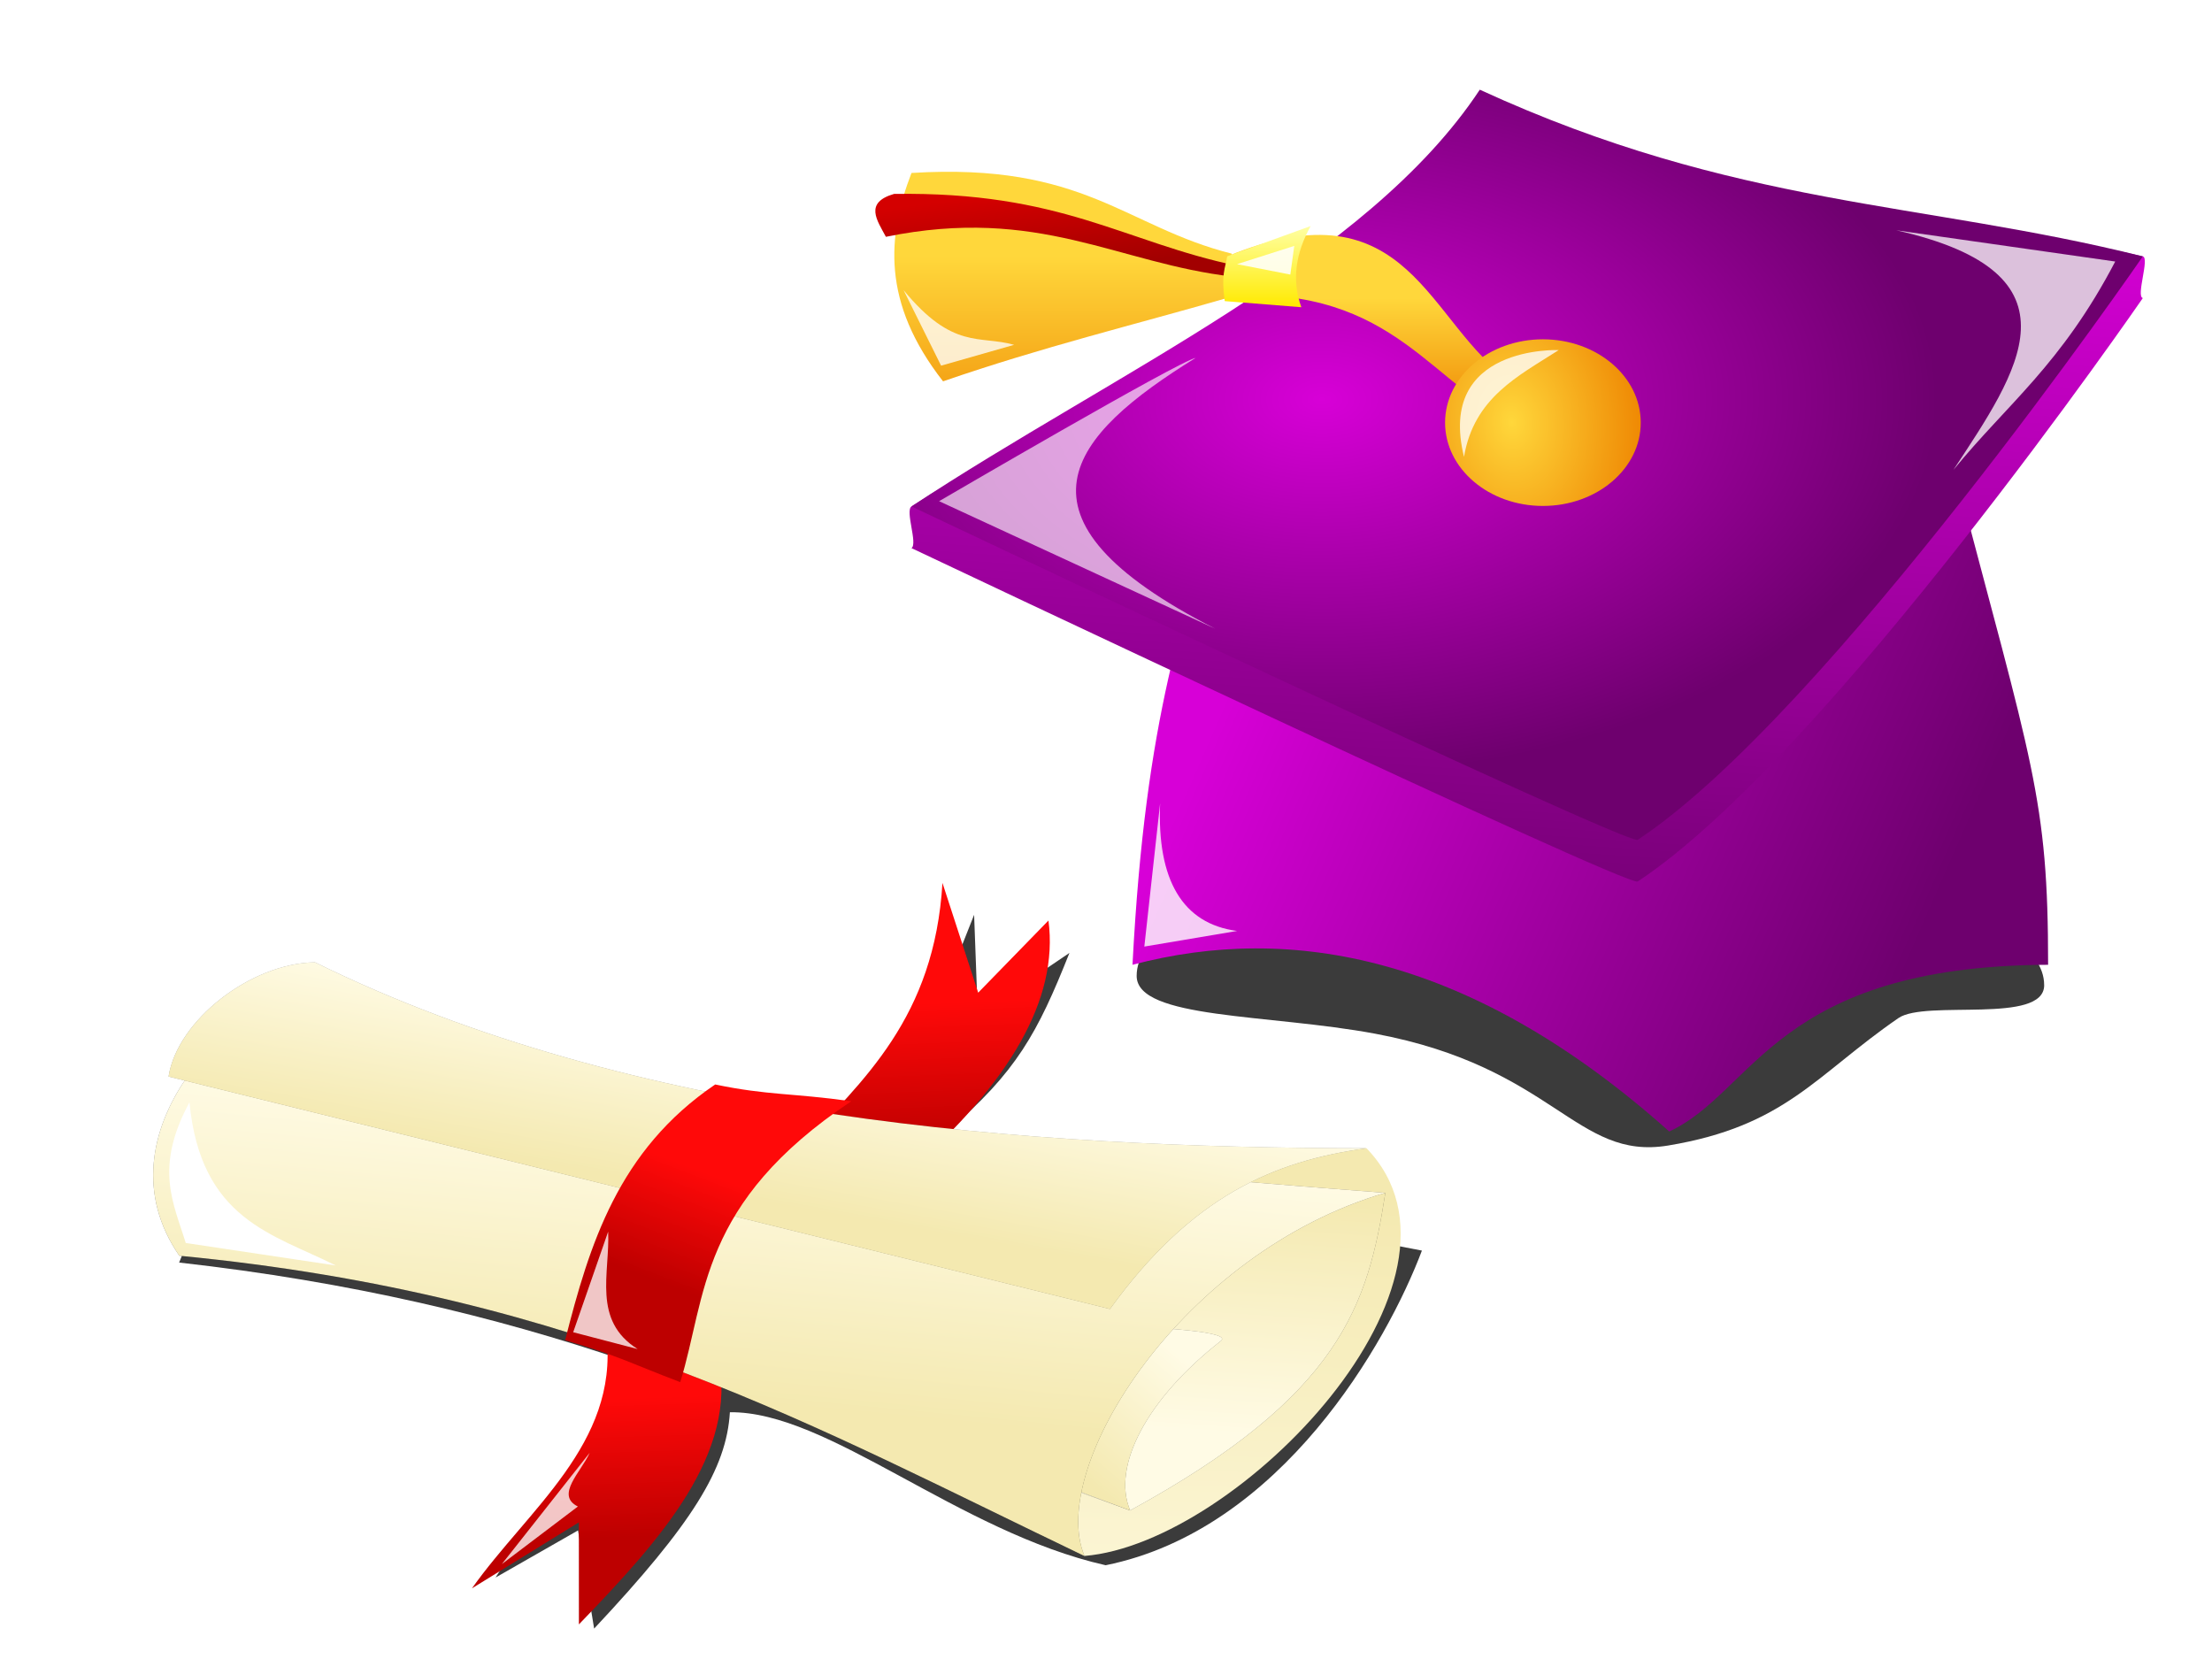
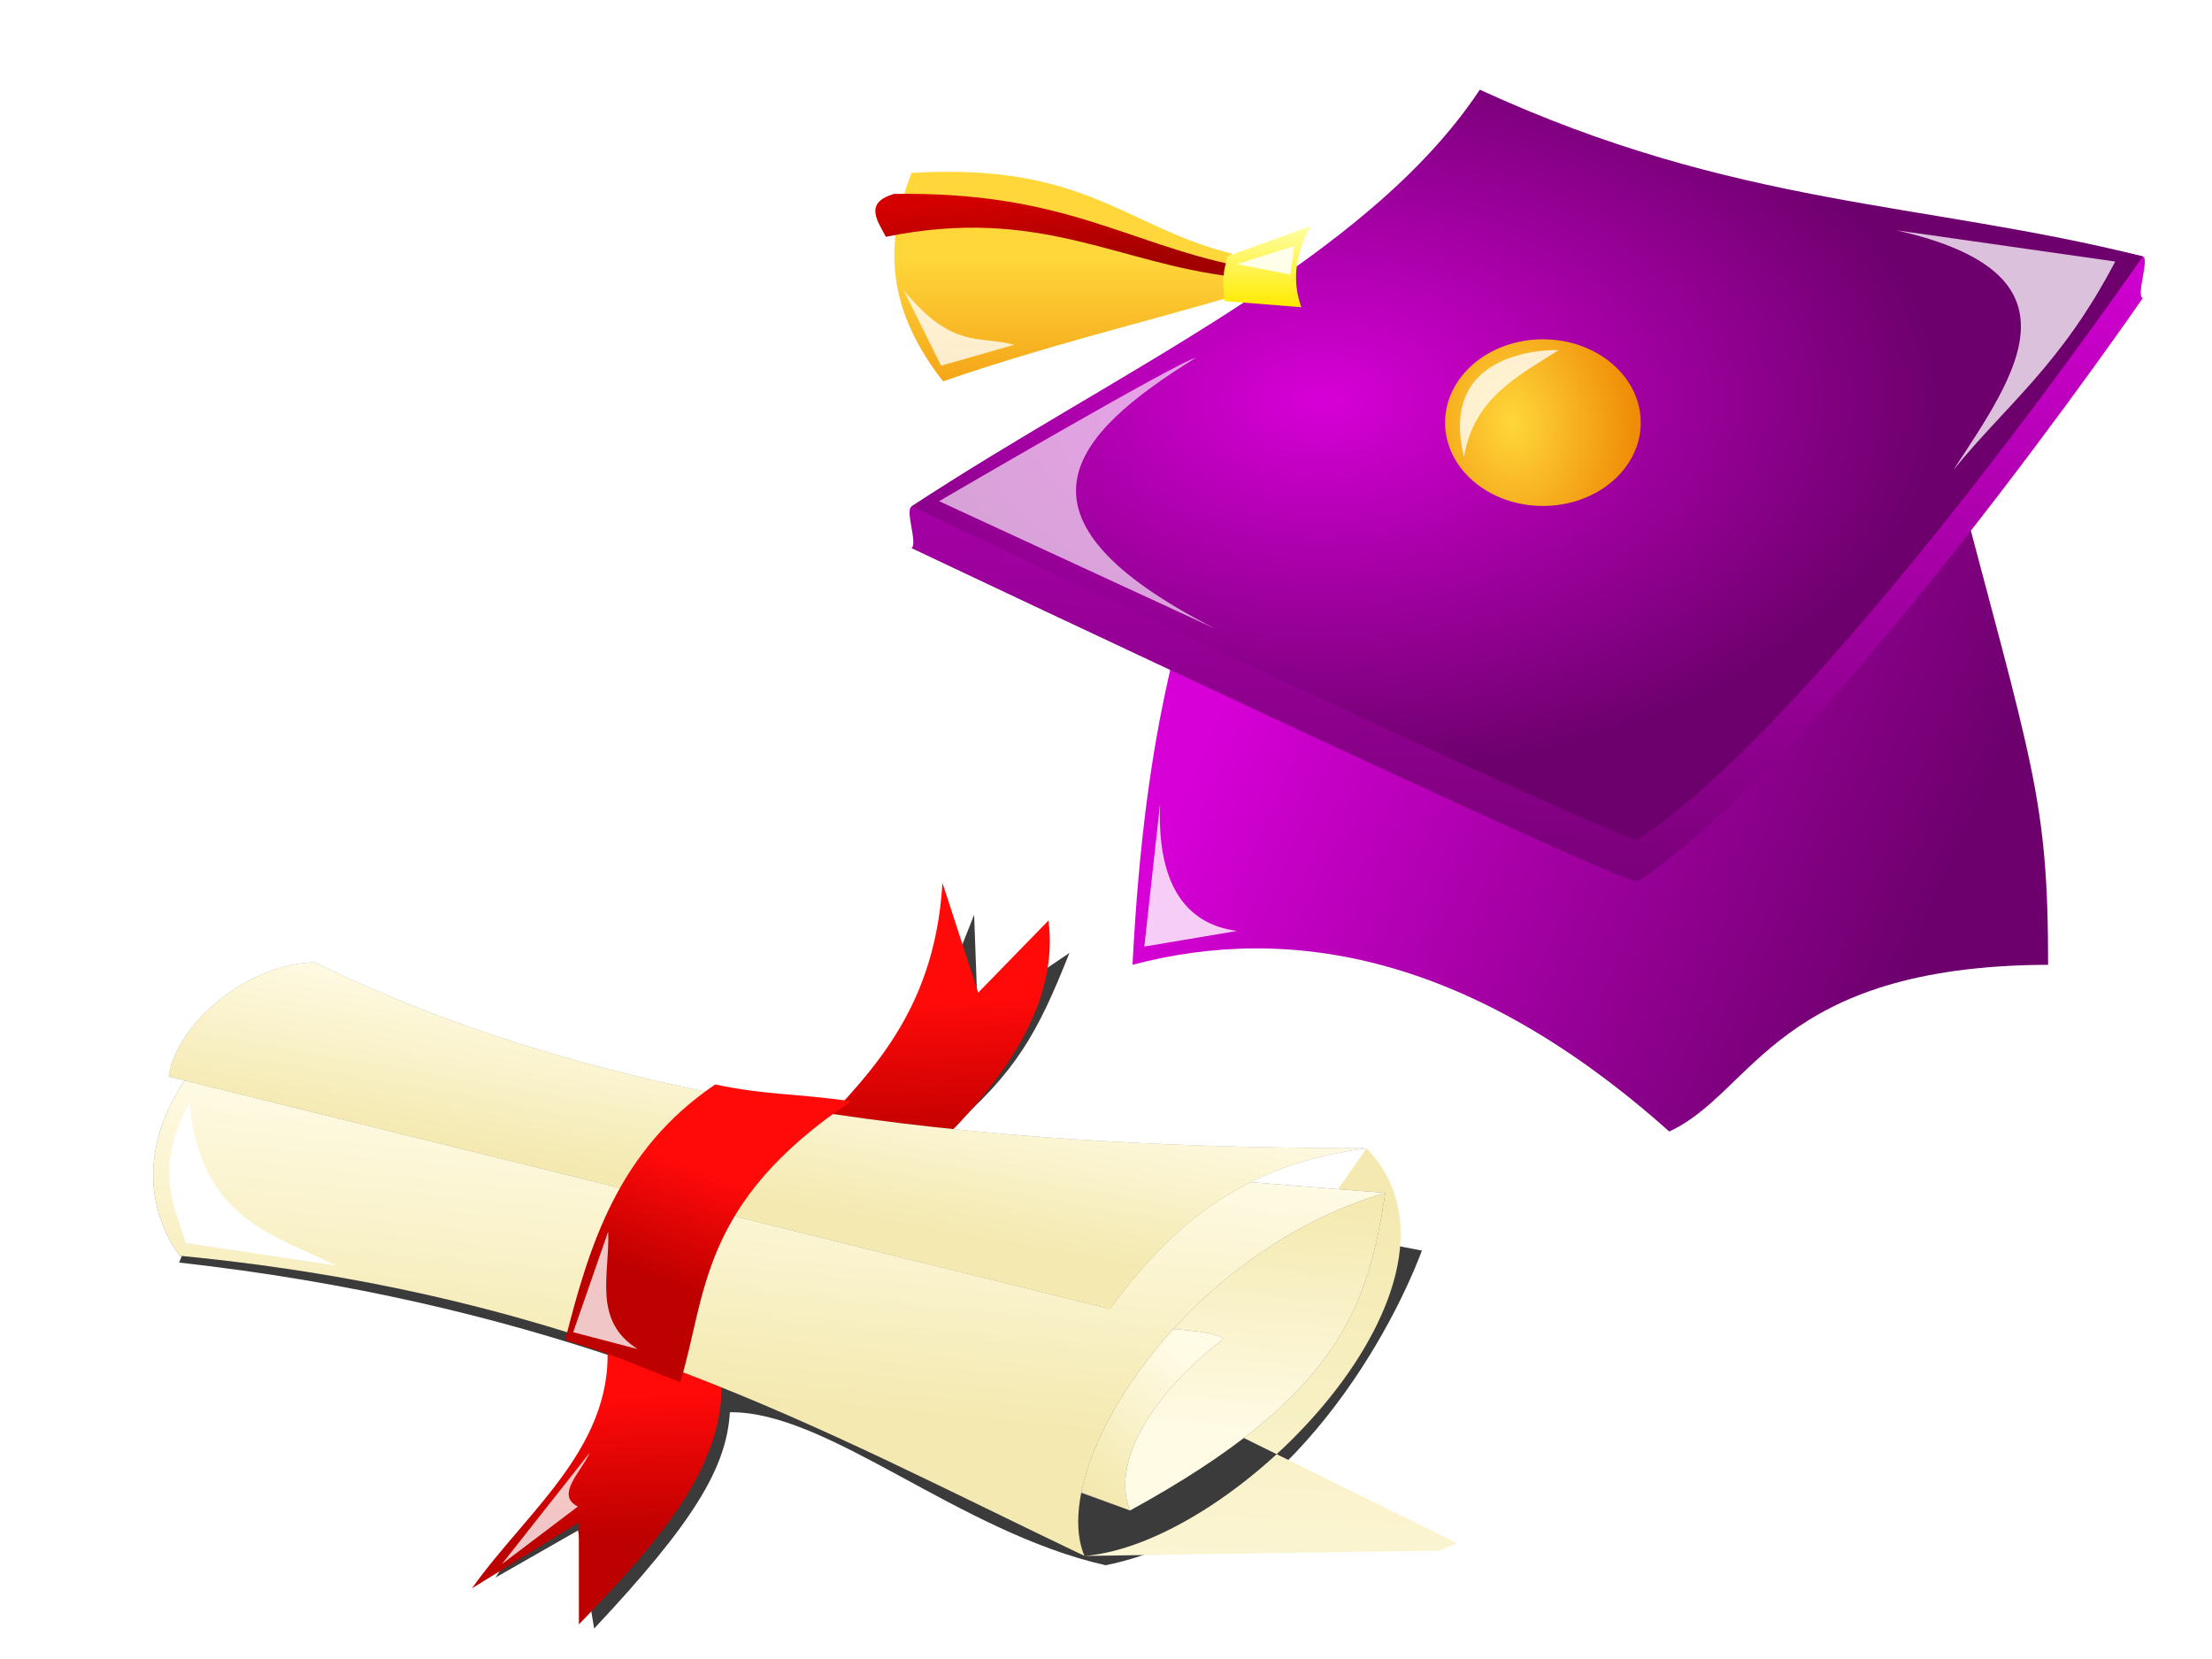
<svg xmlns="http://www.w3.org/2000/svg" xmlns:xlink="http://www.w3.org/1999/xlink" width="1280" height="960">
  <title>test</title>
  <defs>
    <linearGradient id="svg_46">
      <stop stop-color="#d700d7" id="svg_52" offset="0" />
      <stop stop-color="#6e006e" id="svg_51" offset="1" />
    </linearGradient>
    <linearGradient id="svg_42">
      <stop stop-color="#ffea00" id="svg_50" offset="0" />
      <stop stop-color="#ffffa4" id="svg_49" offset="1" />
    </linearGradient>
    <linearGradient id="svg_41">
      <stop stop-color="#a20000" offset="0" id="svg_48" />
      <stop stop-color="#d40000" offset="1" id="svg_47" />
    </linearGradient>
    <radialGradient gradientUnits="userSpaceOnUse" gradientTransform="matrix(1, 0, 0, 0.462, 0, 553.154)" r="19.5" fy="1023.028" fx="18" cy="1023.028" cx="18" id="svg_26" xlink:href="#svg_46" />
    <linearGradient gradientUnits="userSpaceOnUse" y2="1039.362" x2="24" y1="1020.362" x1="25" id="svg_28" xlink:href="#svg_46" />
    <linearGradient gradientUnits="userSpaceOnUse" y2="36" x2="36" y1="25" x1="17" id="svg_30" xlink:href="#svg_46" />
    <linearGradient gradientUnits="userSpaceOnUse" y2="22" x2="19" y1="19" x1="19" id="svg_24" xlink:href="#svg_43" />
    <radialGradient gradientUnits="userSpaceOnUse" gradientTransform="matrix(1.021, 0.977, -0.968, 0.927, 21.759, -22.696)" r="3.099" fy="23.457" fx="24.596" cy="23.457" cx="24.596" id="svg_20" xlink:href="#svg_43" />
    <linearGradient id="svg_43">
      <stop stop-color="#ffd73b" offset="0" id="svg_45" />
      <stop stop-color="#ee8400" offset="1" id="svg_44" />
    </linearGradient>
    <linearGradient gradientUnits="userSpaceOnUse" y2="23" x2="10" y1="18" x1="10" id="svg_22" xlink:href="#svg_43" />
    <linearGradient gradientUnits="userSpaceOnUse" y2="17.274" x2="16.282" y1="19.222" x1="16.282" id="svg_16" xlink:href="#svg_42" />
    <linearGradient gradientUnits="userSpaceOnUse" y2="16.5" x2="8.086" y1="18.487" x1="8.266" id="svg_18" xlink:href="#svg_41" />
    <symbol id="svg_53" height="48" width="48">
      <defs>
        <filter id="svg_14">
          <feGaussianBlur id="svg_40" stdDeviation="0.268" />
        </filter>
        <filter height="1.274" y="-0.137" width="1.227" x="-0.113" id="svg_12">
          <feGaussianBlur id="svg_39" stdDeviation="0.328" />
        </filter>
        <filter height="1.386" y="-0.193" width="1.452" x="-0.226" id="svg_10">
          <feGaussianBlur id="svg_38" stdDeviation="0.277" />
        </filter>
        <filter height="1.474" y="-0.237" width="1.245" x="-0.123" id="svg_8">
          <feGaussianBlur id="svg_37" stdDeviation="0.179" />
        </filter>
        <filter height="1.335" y="-0.168" width="1.275" x="-0.137" id="svg_6">
          <feGaussianBlur id="svg_36" stdDeviation="0.179" />
        </filter>
        <filter height="1.577" y="-0.289" width="1.219" x="-0.109" id="svg_4">
          <feGaussianBlur id="svg_35" stdDeviation="0.083" />
        </filter>
        <filter height="1.785" y="-0.392" width="1.159" x="-0.08" id="svg_32">
          <feGaussianBlur id="svg_34" stdDeviation="0.921" />
        </filter>
      </defs>
      <g transform="translate(0, -1004.36)" id="svg_2">
-         <path fill="#000000" fill-opacity="0.769" fill-rule="evenodd" filter="url(#svg_32)" id="svg_31" d="m38.856,35.874c0,0.801 -3.629,0.287 -4.46,0.664c-2.533,1.149 -3.456,2.178 -7.047,2.57c-2.826,0.309 -3.474,-1.578 -8.969,-2.255c-3.251,-0.4 -7.296,-0.291 -7.296,-1.165c0,-1.513 6.02,-2.184 13.708,-2.184c7.688,0 14.063,0.856 14.063,2.369z" transform="matrix(1.035, 0, 0, 1.19, 0.66, 997.158)" />
        <path fill="url(#svg_30)" stroke-width="1px" stroke-miterlimit="4" stroke-dashoffset="0" transform="translate(0, 1004.36)" id="svg_29" d="m15,23c-1.391,3.729 -2.581,5.938 -3,12c5,-1 10.73,-0.239 17,4c2.705,-0.945 3.362,-3.974 12,-4c0,-4 -0.489,-4.764 -3,-12l-23,0l0,0" />
        <path fill="url(#svg_28)" stroke-width="1px" d="m5,1029.362c0.205,-0.103 -0.208,-0.898 0,-1c6.296,-3.074 14.547,-5.038 18,-9c7.862,2.738 14.293,1.802 21,3c0.221,0.039 -0.223,0.958 0,1c0,0 -10,11 -16,14c-0.344,0.131 -23,-8 -23,-8z" id="svg_27" />
        <path fill="url(#svg_26)" stroke-width="1px" id="svg_25" d="m5,1028.362c6.407,-3.206 14.432,-5.907 18,-10c8.121,2.828 14.005,2.673 21,4c0,0 -10,11 -16,14c-0.344,0.131 -23,-8 -23,-8z" />
-         <path fill="url(#svg_24)" stroke-width="1px" stroke-miterlimit="4" stroke-dashoffset="0" transform="translate(0, 1004.36)" id="svg_23" d="m14,19c5.936,-0.531 7.07,1.763 10,3l0,-1c-2.665,-1.335 -3.184,-4.816 -9,-3l-1,1z" />
        <path fill="url(#svg_22)" stroke-width="1px" stroke-miterlimit="4" stroke-dashoffset="0" transform="translate(0, 1004.36)" id="svg_21" d="m15.142,17.936c-3.381,-0.645 -4.658,-2.192 -10.142,-1.936c-0.766,1.51 -0.956,3.102 1,5c3.161,-0.827 6.013,-1.347 9,-2l0.142,-1.064z" />
        <path fill="url(#svg_20)" fill-rule="evenodd" transform="matrix(1, 0, 0, 1.044, -0.151, 1002.25)" d="m28.249,23.085c0,1.058 -1.387,1.915 -3.099,1.915c-1.711,0 -3.099,-0.857 -3.099,-1.915c0,-1.058 1.387,-1.915 3.099,-1.915c1.711,0 3.099,0.857 3.099,1.915z" id="svg_19" />
        <path fill="url(#svg_18)" stroke-width="1px" stroke-miterlimit="4" stroke-dashoffset="0" transform="translate(0, 1004.36)" id="svg_17" d="m15.326,18.23c-3.626,-0.576 -5.556,-1.788 -10.879,-1.727c-0.948,0.21 -0.54,0.629 -0.257,1.029c4.848,-0.748 7.326,0.637 10.989,0.956l0.147,-0.257z" />
        <path fill="url(#svg_16)" stroke-width="1px" stroke-miterlimit="4" stroke-dashoffset="0" transform="translate(0, 1004.36)" id="svg_15" d="m15,18l2.642,-0.726c-0.473,0.649 -0.605,1.299 -0.294,1.948l-2.426,-0.147c-0.121,-0.652 0.018,-0.784 0.078,-1.075z" />
        <path fill="#ffffff" stroke-width="1px" stroke-miterlimit="4" stroke-dashoffset="0" filter="url(#svg_14)" fill-opacity="0.636" transform="translate(0, 1004.36)" id="svg_13" d="m14,20.438c-0.5,0.062 -8.125,3.438 -8.125,3.438l8.75,3.062c-6.918,-2.675 -4.577,-4.649 -0.625,-6.5z" />
        <path fill="#ffffff" stroke-width="1px" stroke-miterlimit="4" stroke-dashoffset="0" filter="url(#svg_12)" fill-opacity="0.756" transform="translate(0, 1004.36)" id="svg_11" d="m36.188,17.375l6.938,0.75c-1.708,2.475 -3.417,3.414 -5.125,5c2.025,-2.337 4.273,-4.71 -1.812,-5.75z" />
        <path fill="#ffffff" stroke-width="1px" stroke-miterlimit="4" stroke-dashoffset="0" filter="url(#svg_10)" fill-opacity="0.804" transform="translate(0, 1004.36)" id="svg_9" d="m12.875,31.125l-0.5,3.438l2.938,-0.375c-1.73,-0.172 -2.539,-1.226 -2.438,-3.062z" />
        <path fill="#ffffff" stroke-width="1px" stroke-miterlimit="4" stroke-dashoffset="0" filter="url(#svg_8)" fill-opacity="0.778" transform="translate(0, 1004.36)" id="svg_7" d="m4.75,18.812l1.188,1.812l2.312,-0.5c-1.093,-0.236 -1.933,0.132 -3.5,-1.312z" />
        <path fill="#ffffff" stroke-width="1px" stroke-miterlimit="4" stroke-dashoffset="0" filter="url(#svg_6)" fill-opacity="0.778" transform="translate(0, 1004.36)" id="svg_5" d="m22.5,22.812c0.316,-1.424 1.721,-1.94 3,-2.562c0,0 -3.875,-0.125 -3,2.562z" />
        <path fill="#ffffff" stroke-width="1px" stroke-miterlimit="4" stroke-dashoffset="0" filter="url(#svg_4)" fill-opacity="0.867" transform="translate(0, 1004.36)" id="svg_3" d="m15.312,18.188l1.812,-0.438l-0.125,0.688l-1.688,-0.25z" />
      </g>
    </symbol>
    <linearGradient id="svg_96">
      <stop stop-color="#bd0000" id="svg_105" offset="0" />
      <stop stop-color="#ff0909" id="svg_104" offset="1" />
    </linearGradient>
    <linearGradient id="svg_101">
      <stop stop-color="#f4e9b0" id="svg_103" offset="0" />
      <stop stop-color="#fffbe5" id="svg_102" offset="1" />
    </linearGradient>
    <linearGradient gradientTransform="translate(0, 1006.85)" gradientUnits="userSpaceOnUse" y2="15" x2="27" y1="20" x1="23" id="svg_66" xlink:href="#svg_101" />
    <linearGradient gradientTransform="translate(0, 1006.85)" gradientUnits="userSpaceOnUse" y2="18" x2="25" y1="27" x1="19" id="svg_70" xlink:href="#svg_101" />
    <linearGradient gradientTransform="translate(0, 1006.85)" gradientUnits="userSpaceOnUse" y2="48" x2="29" y1="29" x1="40" id="svg_82" xlink:href="#svg_101" />
    <linearGradient gradientTransform="translate(0, 1006.85)" gradientUnits="userSpaceOnUse" y2="37" x2="35" y1="29" x1="40" id="svg_78" xlink:href="#svg_101" />
    <linearGradient gradientTransform="translate(0, 1006.85)" gradientUnits="userSpaceOnUse" y2="35" x2="36" y1="37" x1="31" id="svg_74" xlink:href="#svg_101" />
    <linearGradient gradientTransform="translate(0, 1006.85)" gradientUnits="userSpaceOnUse" y2="18.655" x2="22.76" y1="21.483" x1="19.401" id="svg_64" xlink:href="#svg_96" />
    <linearGradient gradientTransform="translate(0, 1006.85)" gradientUnits="userSpaceOnUse" y2="26.831" x2="18.385" y1="31.869" x1="15.998" id="svg_84" xlink:href="#svg_96" />
    <linearGradient gradientTransform="translate(0, 2.49)" gradientUnits="userSpaceOnUse" y2="1021.65" x2="34.24" y1="1026.872" x1="31.816" id="svg_86" xlink:href="#svg_96" />
    <symbol id="svg_106" height="48" width="48">
      <defs>
        <filter id="svg_80">
          <feGaussianBlur id="svg_100" stdDeviation="0.181" />
        </filter>
        <filter id="svg_76">
          <feGaussianBlur id="svg_99" stdDeviation="0.181" />
        </filter>
        <filter id="svg_72">
          <feGaussianBlur id="svg_98" stdDeviation="0.181" />
        </filter>
        <filter id="svg_68">
          <feGaussianBlur id="svg_97" stdDeviation="0.078" />
        </filter>
        <filter height="1.223" y="-0.112" width="1.463" x="-0.231" id="svg_60">
          <feGaussianBlur id="svg_95" stdDeviation="0.23" />
        </filter>
        <filter height="1.39" y="-0.195" width="1.266" x="-0.133" id="svg_58">
          <feGaussianBlur id="svg_94" stdDeviation="0.23" />
        </filter>
        <filter height="1.246" y="-0.123" width="1.488" x="-0.244" id="svg_62">
          <feGaussianBlur id="svg_93" stdDeviation="0.44" />
        </filter>
        <filter id="svg_88">
          <feGaussianBlur id="svg_90" stdDeviation="0.557" />
        </filter>
      </defs>
      <g transform="translate(0, -1004.36)" id="svg_56">
        <path fill="#000000" stroke-width="1px" stroke-miterlimit="4" stroke-dashoffset="0" fill-opacity="0.769" filter="url(#svg_88)" id="svg_87" transform="translate(0, 1004.36)" d="m11.875,9.438l-5.969,7.312c5.057,3.506 9.056,7.16 12.438,10.875c-2.089,2.908 -4.505,4.249 -6.781,6.219l3.156,-0.469l-0.781,4c4.39,-2.413 6.161,-3.964 7,-6.062c3.048,1.538 5.476,8.229 9.594,11.875c5.875,1.469 11.588,-3.969 13.844,-6.906l-13.781,-11.375l0.719,-0.812c2.888,-1.137 4.045,-2.287 6.068,-4.826l-3.631,0.889l1.188,-3.875l-3.625,4.562l-1,3.812l-18.438,-15.219z" />
        <path fill="url(#svg_86)" stroke-width="1px" d="m29.615,1029.362c4.238,-1.745 6.839,-4.146 7.542,-7.306l-3.106,1.62l0.327,-4.758c-1.998,4.996 -4.994,6.251 -7.904,7.83l3.141,2.614z" id="svg_85" />
        <path fill="url(#svg_84)" stroke-width="1px" id="svg_83" d="m18.12,1030.811c-1.038,4.271 -4.663,5.309 -7.425,7.425l4.154,-0.795l-1.326,3.889c3.644,-1.924 7.139,-3.951 7.778,-7.955l-3.182,-2.563z" />
-         <path fill="url(#svg_82)" stroke-width="1px" id="svg_81" d="m30,1046.853c4.906,1.998 16.197,-3.975 14,-11l-12,-6l-9,7l7,10z" />
+         <path fill="url(#svg_82)" stroke-width="1px" id="svg_81" d="m30,1046.853c4.906,1.998 16.197,-3.975 14,-11l-9,7l7,10z" />
        <path fill="#000000" fill-opacity="0.513" stroke-width="1px" filter="url(#svg_80)" d="m44,1037.853c-2,4 -4,7 -12,8l-7,-8l7,-5l12,5z" id="svg_79" />
        <path fill="url(#svg_78)" stroke-width="1px" id="svg_77" d="m44,1037.853c-2,4 -4,7 -12,8l-7,-8l7,-5l12,5z" />
        <path fill="#000000" fill-opacity="0.513" stroke-width="1px" filter="url(#svg_76)" d="m32,1045.853c0,-2 2,-4 5,-5c0.949,-0.316 -8,-5 -8,-5l-3,3l6,7z" id="svg_75" />
        <path fill="url(#svg_74)" stroke-width="1px" id="svg_73" d="m32,1045.853c0,-2 2,-4 5,-5c0.949,-0.316 -8,-5 -8,-5l-3,3l6,7z" />
        <path fill="#000000" fill-opacity="0.513" stroke-width="1px" filter="url(#svg_72)" d="m14.22,1012.597c-3.22,-0.744 -9.22,2.256 -8.22,8.256c12.039,8.049 17.412,16.835 24,26c0,-4 7,-10 14,-9c-11,-7 -25.313,-16.298 -29.78,-25.256z" id="svg_71" />
        <path fill="url(#svg_70)" stroke-width="1px" id="svg_69" d="m14.22,1012.597c-3.22,-0.744 -9.22,2.256 -8.22,8.256c12.039,8.049 17.412,16.835 24,26c0,-4 7,-10 14,-9c-11,-7 -25.313,-16.298 -29.78,-25.256z" />
        <path fill="#000000" fill-opacity="0.388" stroke-width="1px" filter="url(#svg_68)" d="m14,1011.852c-2,-1 -5,0 -6,2l26,24c4,-3 7,-3 10,-2c-10.501,-5.499 -22.223,-12.898 -30,-24z" id="svg_67" />
        <path fill="url(#svg_66)" stroke-width="1px" id="svg_65" d="m14,1011.852c-2,-1 -5,0 -6,2l26,24c4,-3 7,-3 10,-2c-10.501,-5.499 -22.223,-12.898 -30,-24z" />
        <path fill="url(#svg_64)" stroke-width="1px" id="svg_63" d="m16.794,1030.281c1.468,1.473 1.758,1.974 3.005,3.447c1.937,-2.849 2.881,-6.52 8.927,-7.955c-1.715,-1.267 -2.496,-1.562 -3.977,-2.828c-3.849,0.949 -5.956,4.075 -7.955,7.336z" />
        <path fill="#ffffff" stroke-width="1px" filter="url(#svg_62)" id="svg_61" d="m8.309,1015.17c-1.951,1.93 -1.801,3.59 -1.945,5.3l4.331,3.27c-1.512,-2.2 -3.572,-3.9 -2.386,-8.57l0,0z" />
        <path fill="#ffffff" fill-opacity="0.777" stroke-width="1px" filter="url(#svg_60)" id="svg_59" d="m19.534,1026.833l-2.386,3.27l1.768,1.679c-1.036,-1.827 0.137,-3.339 0.619,-4.95z" />
        <path fill="#ffffff" fill-opacity="0.777" stroke-width="1px" filter="url(#svg_58)" id="svg_57" d="m11.932,1037.793l4.154,-2.828c-0.505,0.588 -1.622,1.054 -1.061,1.856l-3.094,0.972z" />
      </g>
    </symbol>
  </defs>
  <g>
    <title>Layer 1</title>
    <use x="44.891" y="48.979" transform="matrix(18.27, 0, 0, 24.116, -384.068, -1466.95)" xlink:href="#svg_53" id="svg_54" />
    <use x="154.5" y="149.122" transform="rotate(-22.88, 455.779, 711.219) translate(19.539, 911.273) scale(0.944, 0.934) translate(-19.539, -911.273) translate(25.289, 324.742) scale(1.124, 1.212) translate(-25.289, -324.742) translate(39.297, 396.742) scale(0.997, 1) translate(-39.297, -396.742) translate(39.062, 395.57) scale(1.116, 1.585) translate(-39.062, -395.57) translate(39.359, 396.242) scale(0.853, 0.665) translate(-39.359, -396.242) matrix(17.172, 0, 0, 11.724, -2631.82, -1424.97)" xlink:href="#svg_106" id="svg_107" />
  </g>
</svg>